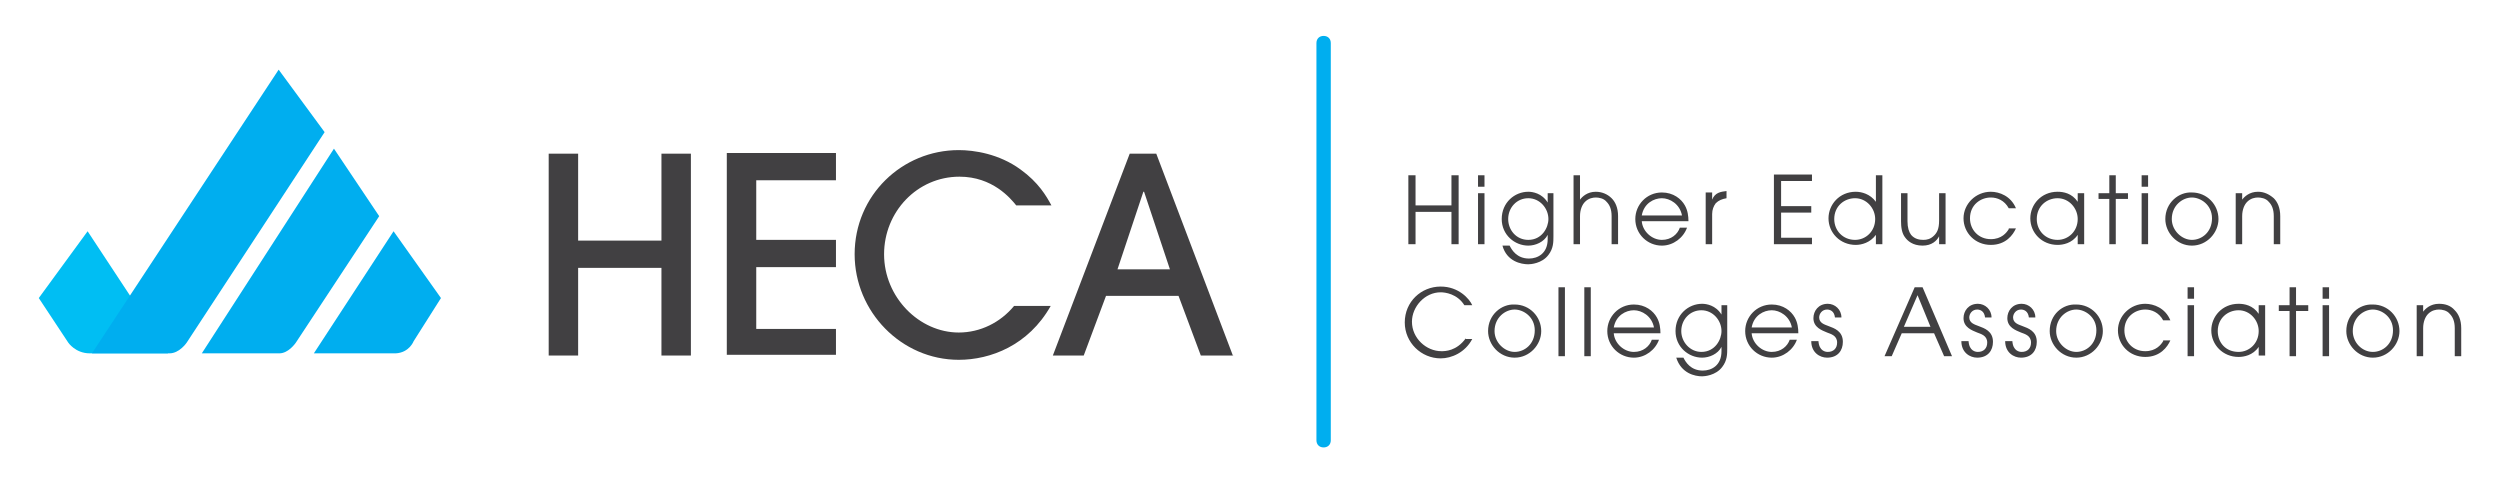
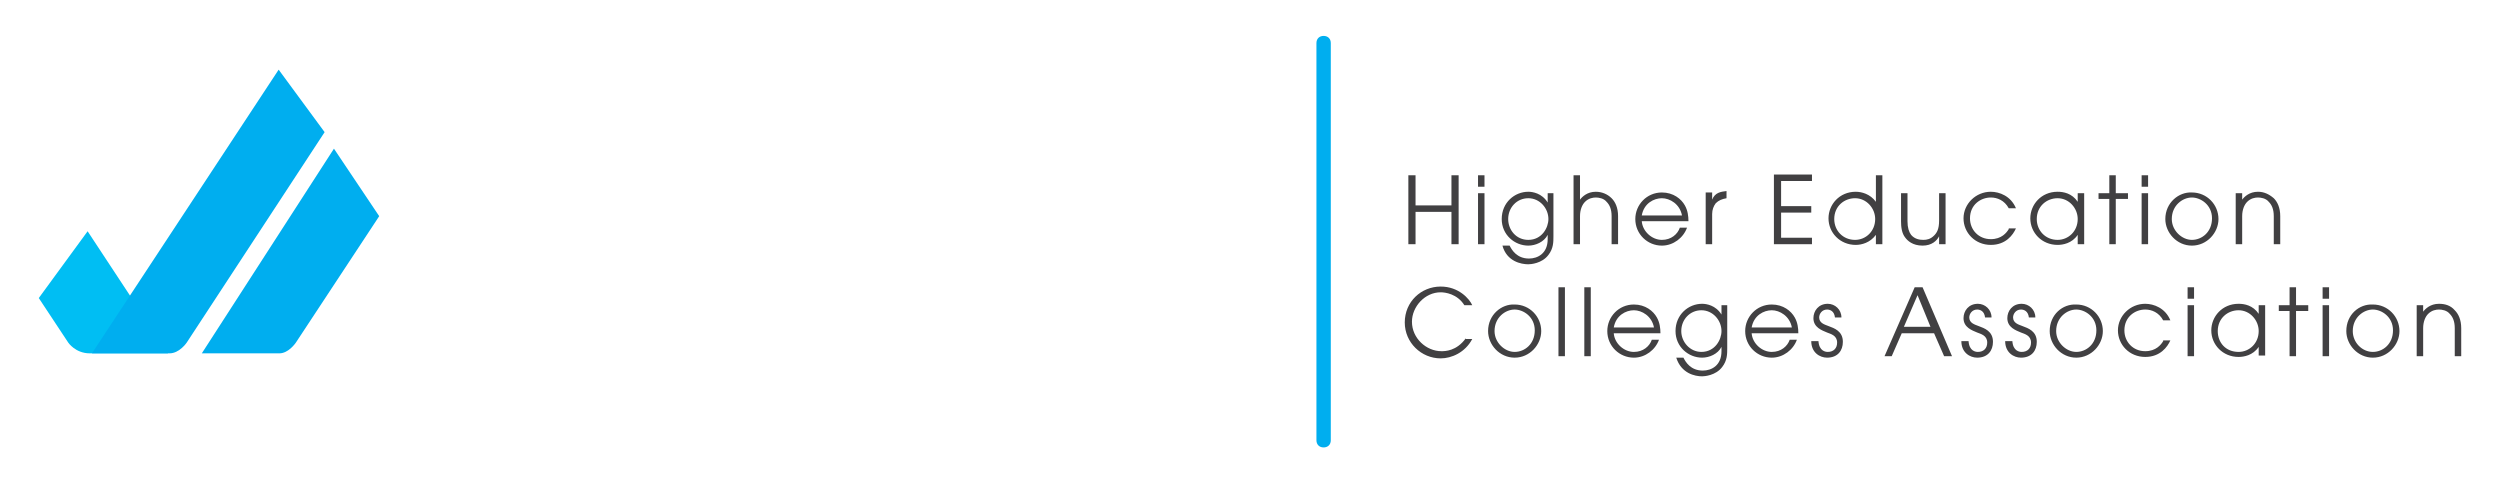
<svg xmlns="http://www.w3.org/2000/svg" version="1.1" id="Layer_1" x="0px" y="0px" viewBox="0 0 348.1 67.3" style="enable-background:new 0 0 348.1 67.3;" xml:space="preserve">
  <style type="text/css">
	.st0{fill:#414042;}
	.st1{fill:#00AEEF;}
	.st2{fill:#00BEF3;}
</style>
  <g>
-     <path class="st0" d="M155.6,37.5l3.6-10.8h0.1l3.6,10.8H155.6z M171.7,49.6L161,21.4h-3.7l-10.7,28.1h4.3l3.1-8.3h10.1l3.1,8.3   H171.7z M146.4,28.6c-0.7-1.3-1.8-3.2-4.3-5c-3-2.2-6.5-2.7-8.6-2.7c-7.9,0-14.5,6.3-14.5,14.5c0,8,6.5,14.7,14.5,14.7   c4.4,0,9.7-2,12.8-7.5h-5.1c-1.9,2.3-4.7,3.7-7.7,3.7c-5.5,0-10.4-4.9-10.4-10.9c0-5.9,4.6-10.8,10.5-10.8c4.6,0,7.1,3,7.9,4H146.4   z M116.4,49.6v-3.8h-11.1v-8.6h11.1v-3.8h-11.1v-8.3h11.1v-3.8h-15.2v28.1H116.4z M96.2,49.6V21.4h-4.1v12.1H80.5V21.4h-4.1v28.1   h4.1V37.3h11.6v12.2H96.2z" />
    <path class="st0" d="M311.3,34h0.9v-3.9c0-0.9,0.3-1.6,0.7-2c0.5-0.5,1.1-0.6,1.5-0.6c0.4,0,1.1,0.1,1.5,0.6c0.4,0.4,0.7,1,0.7,2   V34h0.9v-3.9c0-1.2-0.4-2-0.9-2.5c-0.7-0.6-1.4-0.9-2.2-0.9c-1.2,0-1.9,0.7-2.2,1.1h0v-0.9h-0.9V34z M302.4,30.5c0-1.9,1.5-3,2.8-3   c1.2,0,2.8,1,2.8,2.9c0,1.9-1.4,3-2.8,3C303.8,33.4,302.4,32.1,302.4,30.5z M301.5,30.5c0,1.9,1.6,3.7,3.7,3.7   c2.1,0,3.7-1.8,3.7-3.7c0-2-1.6-3.7-3.7-3.7C303.4,26.7,301.5,28.2,301.5,30.5z M298.2,26h0.9v-1.6h-0.9V26z M298.2,34h0.9v-7.1   h-0.9V34z M293.7,34h0.9v-6.3h1.7v-0.8h-1.7v-2.5h-0.9v2.5h-1.5v0.8h1.5V34z M283.6,30.5c0-1.8,1.4-2.9,2.9-2.9   c1.6,0,2.8,1.4,2.8,2.9c0,1.7-1.3,2.9-2.8,2.9C284.8,33.4,283.6,32.1,283.6,30.5z M290.2,26.9h-0.9v1.2h0c-0.8-1.2-2-1.4-2.8-1.4   c-2.3,0-3.8,1.8-3.8,3.7c0,2,1.6,3.7,3.8,3.7c0.7,0,2-0.2,2.8-1.4h0V34h0.9V26.9z M279.7,31.9c-0.3,0.5-1,1.4-2.5,1.4   c-1.7,0-2.9-1.3-2.9-2.9c0-1.9,1.5-2.9,2.9-2.9c0.9,0,1.9,0.4,2.5,1.5h1c-0.7-1.7-2.3-2.3-3.5-2.3c-2.1,0-3.8,1.7-3.8,3.7   c0,2,1.6,3.7,3.8,3.7c2.1,0,3.1-1.4,3.5-2.3H279.7z M270.9,26.9H270v3.8c0,1.2-0.3,1.7-0.7,2.1c-0.5,0.5-1,0.6-1.5,0.6   c-0.5,0-1.2-0.1-1.7-0.7c-0.3-0.4-0.5-1-0.5-1.9v-3.9h-0.9v3.9c0,0.8,0.1,1.7,0.6,2.3c0.3,0.4,1,1.1,2.4,1.1c1.3,0,2-0.7,2.3-1.3h0   V34h0.9V26.9z M255.4,30.5c0-1.8,1.4-2.9,2.9-2.9c1.6,0,2.8,1.4,2.8,2.9c0,1.7-1.3,2.9-2.8,2.9C256.6,33.4,255.4,32.1,255.4,30.5z    M262.1,24.4h-0.9v3.7h0c-0.8-1.1-2-1.4-2.8-1.4c-2.3,0-3.8,1.8-3.8,3.7c0,2,1.6,3.7,3.8,3.7c0.8,0,2-0.3,2.8-1.4h0V34h0.9V24.4z    M247,34h5.3v-0.9H248v-3.5h4.2v-0.9H248v-3.5h4.3v-0.9H247V34z M237.5,34h0.9v-4.2c0-0.6,0.2-1.1,0.5-1.5c0.4-0.4,0.9-0.6,1.5-0.7   v-1c-0.8,0.1-1.6,0.2-2,1.2h0v-1h-0.9V34z M228.6,30c0.3-1.7,1.7-2.4,2.8-2.4c1.1,0,2.5,0.8,2.8,2.4H228.6z M235.1,30.8   c0-0.7-0.1-1.5-0.5-2.2c-0.5-0.9-1.6-1.8-3.2-1.8c-2.1,0-3.7,1.7-3.7,3.7c0,2.1,1.7,3.7,3.7,3.7c1.6,0,3-1.1,3.5-2.5h-1   c-0.3,0.9-1.2,1.7-2.5,1.7c-1.4,0-2.7-1.2-2.8-2.6H235.1z M219.1,34h0.9v-3.9c0-0.9,0.3-1.6,0.7-2c0.5-0.5,1.1-0.6,1.5-0.6   c0.4,0,1.1,0.1,1.5,0.6c0.4,0.4,0.7,1,0.7,2V34h0.9v-3.9c0-1.2-0.4-2-0.9-2.5c-0.6-0.6-1.4-0.9-2.2-0.9c-1.2,0-1.9,0.7-2.2,1.1h0   v-3.4h-0.9V34z M210,30.5c0-1.6,1.2-2.9,2.8-2.9c1.6,0,2.8,1.4,2.8,2.9c0,1.2-0.9,2.9-2.8,2.9C211.1,33.4,210,32,210,30.5z    M216.4,26.9h-0.9v1.3h0c-0.8-1.3-2.1-1.5-2.7-1.5c-1.9,0-3.7,1.5-3.7,3.8c0,2.2,1.8,3.7,3.7,3.7c1,0,2.2-0.5,2.7-1.5h0v0.6   c0,2-1.4,2.7-2.6,2.7c-1.7,0-2.4-1.2-2.7-1.8h-1c0.6,2.2,2.6,2.6,3.6,2.6c0.3,0,1.9-0.1,2.8-1.3c0.7-0.9,0.7-1.8,0.7-2.6V26.9z    M205.8,26h0.9v-1.6h-0.9V26z M205.8,34h0.9v-7.1h-0.9V34z M196.1,34h1v-4.5h5V34h1v-9.6h-1v4.2h-5v-4.2h-1V34z" />
    <path class="st0" d="M336.5,49.6h0.9v-3.9c0-0.9,0.3-1.6,0.7-2c0.5-0.5,1.1-0.6,1.5-0.6c0.4,0,1.1,0.1,1.5,0.6c0.4,0.4,0.7,1,0.7,2   v3.9h0.9v-3.9c0-1.2-0.4-2-0.9-2.5c-0.6-0.7-1.4-0.9-2.2-0.9c-1.2,0-1.9,0.7-2.2,1.1h0v-0.9h-0.9V49.6z M327.6,46.1   c0-1.9,1.5-3,2.8-3c1.2,0,2.8,1,2.8,2.9c0,1.9-1.4,3-2.8,3C328.9,49,327.6,47.7,327.6,46.1z M326.7,46.1c0,1.9,1.6,3.7,3.7,3.7   c2.1,0,3.7-1.8,3.7-3.7c0-2-1.6-3.7-3.7-3.7C328.5,42.3,326.7,43.8,326.7,46.1z M323.4,41.6h0.9V40h-0.9V41.6z M323.4,49.6h0.9   v-7.1h-0.9V49.6z M318.8,49.6h0.9v-6.3h1.7v-0.8h-1.7V40h-0.9v2.5h-1.5v0.8h1.5V49.6z M308.8,46.1c0-1.8,1.4-2.9,2.9-2.9   c1.6,0,2.8,1.4,2.8,2.9c0,1.7-1.3,2.9-2.8,2.9C309.9,49,308.8,47.7,308.8,46.1z M315.4,42.5h-0.9v1.2h0c-0.8-1.2-2-1.4-2.8-1.4   c-2.3,0-3.8,1.8-3.8,3.7c0,2,1.6,3.7,3.8,3.7c0.7,0,2-0.2,2.8-1.4h0v1.2h0.9V42.5z M304.6,41.6h0.9V40h-0.9V41.6z M304.6,49.6h0.9   v-7.1h-0.9V49.6z M301.2,47.5c-0.3,0.5-1,1.4-2.5,1.4c-1.7,0-2.9-1.3-2.9-2.9c0-1.9,1.5-2.9,2.9-2.9c0.9,0,1.9,0.4,2.5,1.5h1   c-0.7-1.7-2.3-2.3-3.5-2.3c-2.1,0-3.8,1.7-3.8,3.7c0,2,1.6,3.7,3.8,3.7c2.1,0,3.1-1.4,3.5-2.3H301.2z M286.3,46.1   c0-1.9,1.5-3,2.8-3c1.2,0,2.8,1,2.8,2.9c0,1.9-1.4,3-2.8,3C287.7,49,286.3,47.7,286.3,46.1z M285.4,46.1c0,1.9,1.6,3.7,3.7,3.7   c2.1,0,3.7-1.8,3.7-3.7c0-2-1.6-3.7-3.7-3.7C287.2,42.3,285.4,43.8,285.4,46.1z M279.2,47.5c0,1.6,1.2,2.3,2.2,2.3   c1.5,0,2.2-1,2.2-2.2c0-1.5-1.2-1.9-2-2.2c-0.5-0.2-1.3-0.4-1.3-1.2c0-0.5,0.4-1.1,1.1-1.1c0.4,0,1,0.2,1.1,1.1h0.9   c0-1.1-0.9-1.9-1.9-1.9c-1.3,0-2,1-2,2c0,1.3,1.2,1.7,1.9,2c0.5,0.2,1.4,0.4,1.4,1.4c0,0.8-0.5,1.3-1.3,1.3c-0.3,0-1.2-0.1-1.3-1.5   H279.2z M273.1,47.5c0,1.6,1.2,2.3,2.2,2.3c1.5,0,2.2-1,2.2-2.2c0-1.5-1.2-1.9-2-2.2c-0.5-0.2-1.3-0.4-1.3-1.2   c0-0.5,0.4-1.1,1.1-1.1c0.4,0,1,0.2,1.1,1.1h0.9c0-1.1-0.9-1.9-1.9-1.9c-1.3,0-2,1-2,2c0,1.3,1.2,1.7,1.9,2   c0.5,0.2,1.4,0.4,1.4,1.4c0,0.8-0.5,1.3-1.3,1.3c-0.3,0-1.2-0.1-1.3-1.5H273.1z M267,41.1l1.8,4.4h-3.7L267,41.1z M262.4,49.6h1   l1.4-3.2h4.5l1.4,3.2h1.1l-4.1-9.6h-1.1L262.4,49.6z M252.2,47.5c0,1.6,1.2,2.3,2.2,2.3c1.5,0,2.2-1,2.2-2.2c0-1.5-1.2-1.9-2-2.2   c-0.5-0.2-1.3-0.4-1.3-1.2c0-0.5,0.4-1.1,1.1-1.1c0.4,0,1,0.2,1.1,1.1h0.9c0-1.1-0.9-1.9-1.9-1.9c-1.3,0-2,1-2,2   c0,1.3,1.2,1.7,1.9,2c0.5,0.2,1.4,0.4,1.4,1.4c0,0.8-0.5,1.3-1.3,1.3c-0.3,0-1.2-0.1-1.3-1.5H252.2z M243.9,45.6   c0.3-1.7,1.7-2.4,2.8-2.4c1.1,0,2.5,0.8,2.8,2.4H243.9z M250.4,46.4c0-0.7-0.1-1.5-0.5-2.2c-0.5-0.9-1.6-1.8-3.2-1.8   c-2.1,0-3.7,1.7-3.7,3.7c0,2.1,1.7,3.7,3.7,3.7c1.6,0,3-1.1,3.5-2.5h-1c-0.3,0.9-1.2,1.7-2.5,1.7c-1.4,0-2.7-1.2-2.8-2.6H250.4z    M234.1,46.1c0-1.6,1.2-2.9,2.8-2.9c1.6,0,2.8,1.4,2.8,2.9c0,1.2-0.9,2.9-2.8,2.9C235.3,49,234.1,47.6,234.1,46.1z M240.6,42.5   h-0.9v1.3h0c-0.8-1.3-2.1-1.5-2.7-1.5c-1.9,0-3.7,1.5-3.7,3.8c0,2.2,1.8,3.7,3.7,3.7c1,0,2.2-0.5,2.7-1.5h0v0.6   c0,2-1.4,2.7-2.6,2.7c-1.7,0-2.4-1.2-2.7-1.8h-1c0.7,2.2,2.6,2.6,3.6,2.6c0.3,0,1.9-0.1,2.8-1.3c0.7-0.9,0.7-1.8,0.7-2.6V42.5z    M224.7,45.6c0.3-1.7,1.7-2.4,2.8-2.4c1.1,0,2.5,0.8,2.8,2.4H224.7z M231.2,46.4c0-0.7-0.1-1.5-0.5-2.2c-0.5-0.9-1.6-1.8-3.2-1.8   c-2.1,0-3.7,1.7-3.7,3.7c0,2.1,1.7,3.7,3.7,3.7c1.6,0,3-1.1,3.5-2.5h-1c-0.3,0.9-1.2,1.7-2.5,1.7c-1.4,0-2.7-1.2-2.8-2.6H231.2z    M220.6,49.6h0.9V40h-0.9V49.6z M217,49.6h0.9V40H217V49.6z M208.1,46.1c0-1.9,1.5-3,2.8-3c1.2,0,2.8,1,2.8,2.9c0,1.9-1.4,3-2.8,3   C209.5,49,208.1,47.7,208.1,46.1z M207.2,46.1c0,1.9,1.6,3.7,3.7,3.7c2.1,0,3.7-1.8,3.7-3.7c0-2-1.6-3.7-3.7-3.7   C209.1,42.3,207.2,43.8,207.2,46.1z M204.1,47.1c-1.3,1.8-2.9,1.8-3.4,1.8c-2.1,0-4.1-1.8-4.1-4.1c0-2.1,1.8-4.1,4-4.1   c0.6,0,2.3,0.2,3.3,1.8h1.1c-0.4-0.9-1.9-2.6-4.4-2.6c-2.7,0-5,2.1-5,5c0,2.8,2.3,5,5,5c1.5,0,3.4-0.8,4.4-2.7H204.1z" />
    <path class="st1" d="M183.3,6v55.3c0,0.6,0.4,1,1,1c0.6,0,1-0.4,1-1V6c0-0.6-0.4-1-1-1C183.7,5,183.3,5.4,183.3,6" />
    <path class="st2" d="M12.2,32.2l-6.8,9.3l4.1,6.2c0,0,1,1.5,3,1.5c0.1,0,0.3,0,0.4,0l10.5,0L12.2,32.2" />
    <path class="st1" d="M52.8,30.1L41.2,47.7c0,0-1,1.5-2.3,1.5c-1.4,0-10.8,0-10.8,0l18.4-28.5L52.8,30.1z" />
-     <path class="st1" d="M54.8,32.2l6.6,9.3l-3.8,6c0,0-0.6,1.6-2.5,1.7l-11.4,0L54.8,32.2z" />
    <path class="st1" d="M45.2,18.4L26,47.7c0,0-1,1.5-2.4,1.5c-0.5,0-0.5,0-10.8,0L38.8,9.7L45.2,18.4z" />
  </g>
</svg>